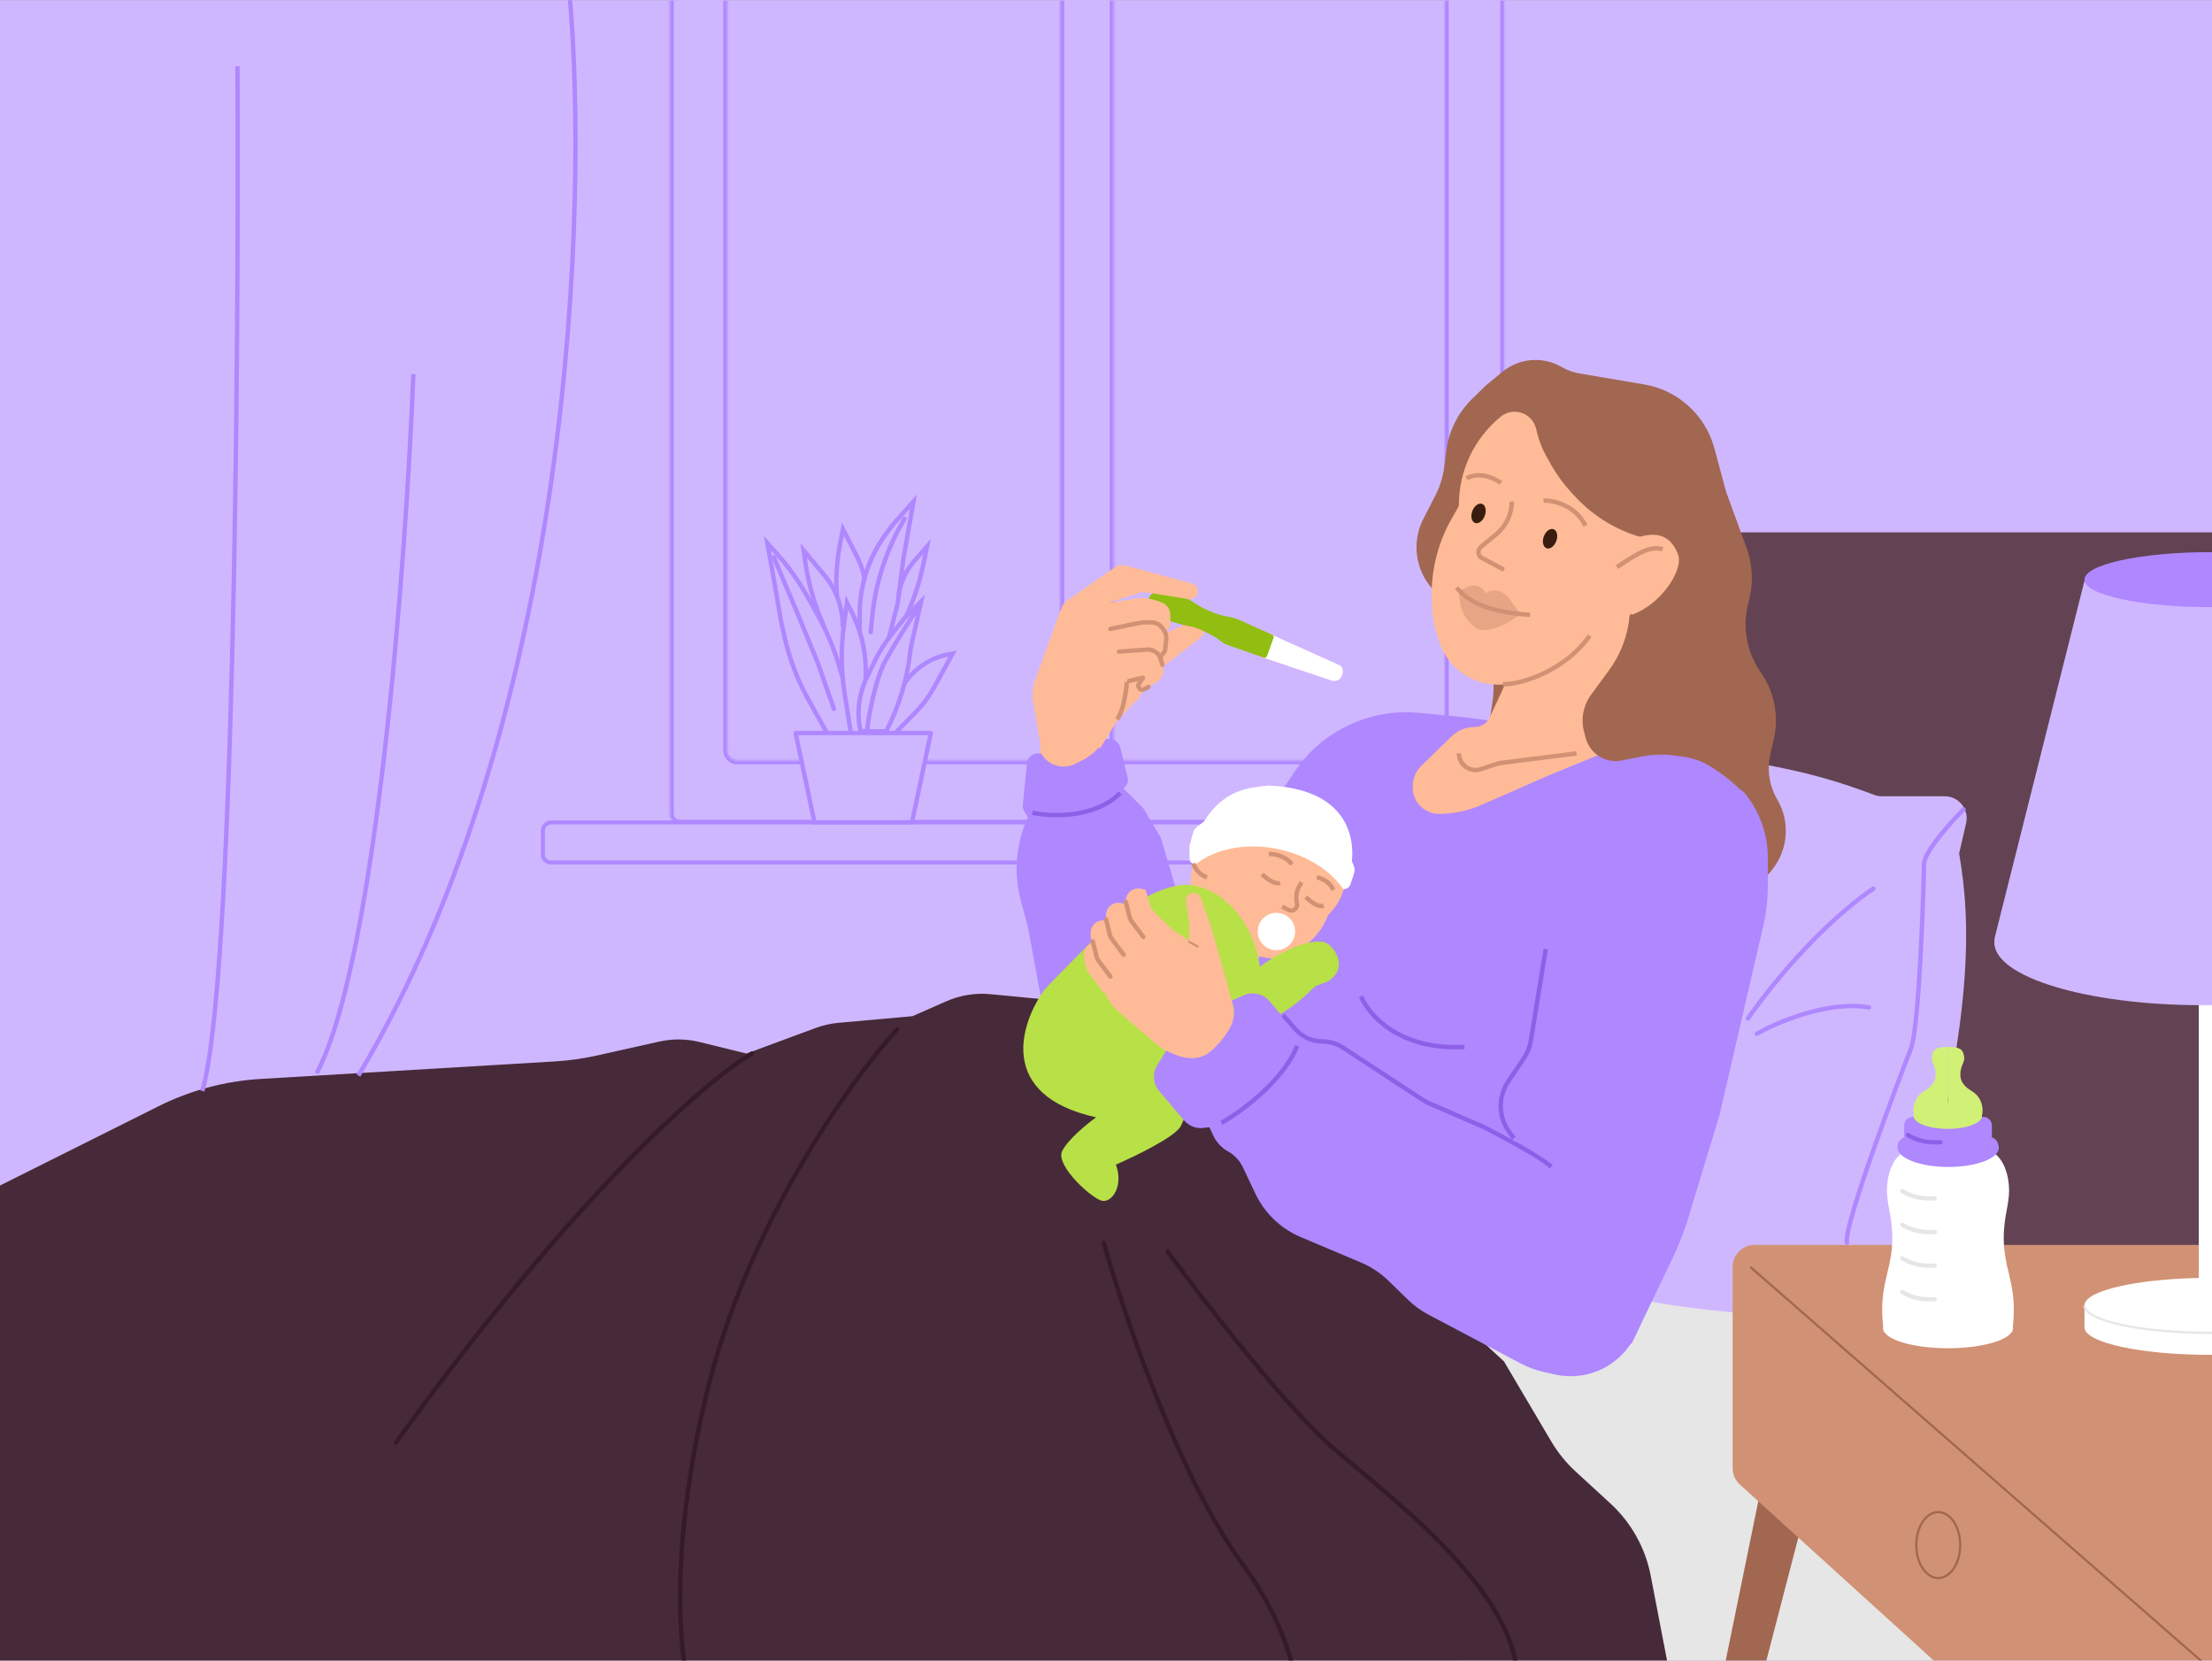
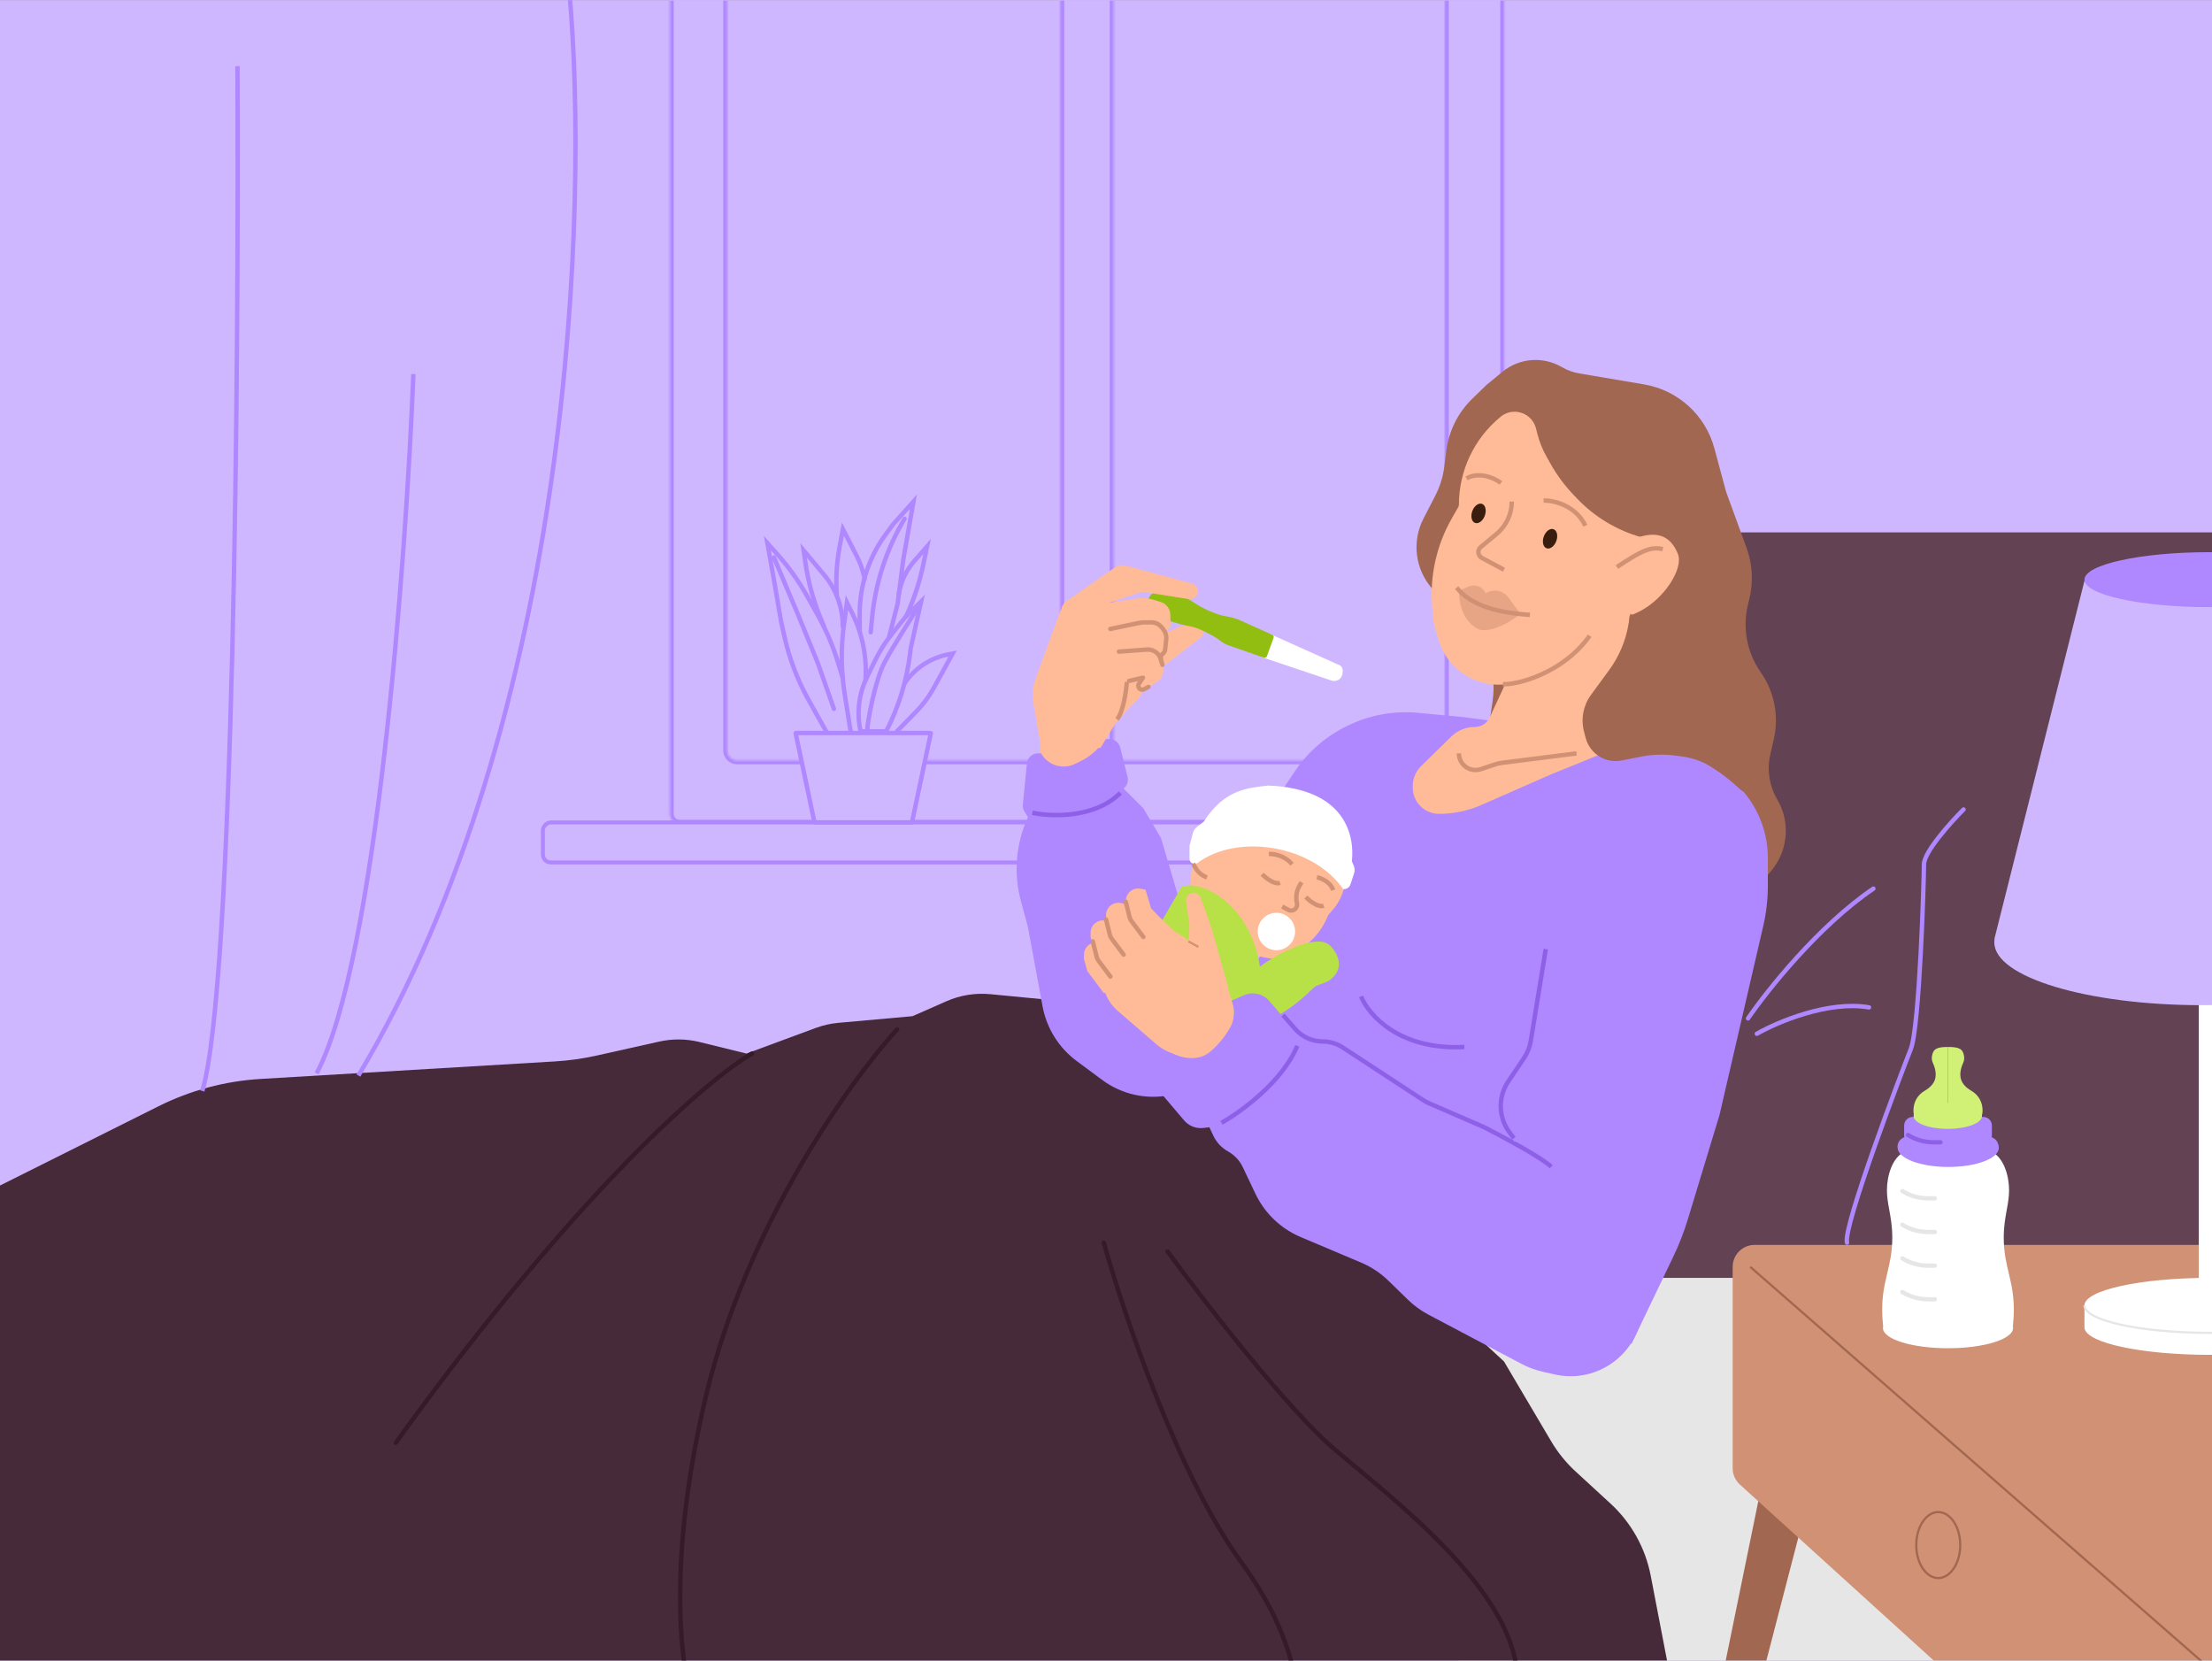
<svg xmlns="http://www.w3.org/2000/svg" fill="none" height="563" viewBox="0 0 1006 755" width="750">
  <rect x="0" y="0" width="1006" height="755" fill="#808080" stroke="none" />
  <g clip-path="url(#clip0_825_2272)">
    <rect fill="#CFB7FF" height="755" transform="matrix(-1 0 0 1 1006 0)" width="1006" />
    <mask fill="white" id="path-1-inside-1_825_2272">
      <path clip-rule="evenodd" d="M304.596 -55.493C304.596 -57.982 306.614 -60 309.103 -60H335.245C332.756 -60 330.738 -57.982 330.738 -55.493V341.15C330.738 343.639 332.756 345.657 335.245 345.657H482.183V-55.493C482.183 -57.982 484.201 -60 486.691 -60H502.015C504.505 -60 506.523 -57.982 506.523 -55.493V345.657H652.559C655.048 345.657 657.066 343.639 657.066 341.15V-55.493C657.066 -57.982 655.048 -60 652.559 -60H679.603C682.092 -60 684.11 -57.982 684.11 -55.493V369.996C684.11 372.486 682.092 374.504 679.603 374.504H502.015H486.691H309.103C306.614 374.504 304.596 372.486 304.596 369.996V-55.493Z" fill-rule="evenodd" />
    </mask>
    <path clip-rule="evenodd" d="M304.596 -55.493C304.596 -57.982 306.614 -60 309.103 -60H335.245C332.756 -60 330.738 -57.982 330.738 -55.493V341.15C330.738 343.639 332.756 345.657 335.245 345.657H482.183V-55.493C482.183 -57.982 484.201 -60 486.691 -60H502.015C504.505 -60 506.523 -57.982 506.523 -55.493V345.657H652.559C655.048 345.657 657.066 343.639 657.066 341.15V-55.493C657.066 -57.982 655.048 -60 652.559 -60H679.603C682.092 -60 684.11 -57.982 684.11 -55.493V369.996C684.11 372.486 682.092 374.504 679.603 374.504H502.015H486.691H309.103C306.614 374.504 304.596 372.486 304.596 369.996V-55.493Z" fill="#CFB7FF" fill-rule="evenodd" />
    <path d="M482.183 345.657V347.46H483.986V345.657H482.183ZM506.523 345.657H504.72V347.46H506.523V345.657ZM309.103 -61.803C305.618 -61.803 302.793 -58.978 302.793 -55.493H306.399C306.399 -56.986 307.609 -58.197 309.103 -58.197V-61.803ZM335.245 -61.803H309.103V-58.197H335.245V-61.803ZM332.541 -55.493C332.541 -56.986 333.752 -58.197 335.245 -58.197V-61.803C331.76 -61.803 328.935 -58.978 328.935 -55.493H332.541ZM332.541 341.15V-55.493H328.935V341.15H332.541ZM335.245 343.854C333.752 343.854 332.541 342.643 332.541 341.15H328.935C328.935 344.635 331.76 347.46 335.245 347.46V343.854ZM482.183 343.854H335.245V347.46H482.183V343.854ZM483.986 345.657V-55.493H480.38V345.657H483.986ZM483.986 -55.493C483.986 -56.986 485.197 -58.197 486.691 -58.197V-61.803C483.206 -61.803 480.38 -58.978 480.38 -55.493H483.986ZM486.691 -58.197H502.015V-61.803H486.691V-58.197ZM502.015 -58.197C503.509 -58.197 504.72 -56.986 504.72 -55.493H508.326C508.326 -58.978 505.5 -61.803 502.015 -61.803V-58.197ZM504.72 -55.493V345.657H508.326V-55.493H504.72ZM652.559 343.854H506.523V347.46H652.559V343.854ZM655.264 341.15C655.264 342.643 654.053 343.854 652.559 343.854V347.46C656.044 347.46 658.869 344.635 658.869 341.15H655.264ZM655.264 -55.493V341.15H658.869V-55.493H655.264ZM652.559 -58.197C654.053 -58.197 655.264 -56.986 655.264 -55.493H658.869C658.869 -58.978 656.044 -61.803 652.559 -61.803V-58.197ZM679.603 -61.803H652.559V-58.197H679.603V-61.803ZM685.913 -55.493C685.913 -58.978 683.088 -61.803 679.603 -61.803V-58.197C681.097 -58.197 682.307 -56.986 682.307 -55.493H685.913ZM685.913 369.996V-55.493H682.307V369.996H685.913ZM679.603 376.307C683.088 376.307 685.913 373.481 685.913 369.996H682.307C682.307 371.49 681.097 372.701 679.603 372.701V376.307ZM502.015 376.307H679.603V372.701H502.015V376.307ZM502.015 372.701H486.691V376.307H502.015V372.701ZM309.103 376.307H486.691V372.701H309.103V376.307ZM302.793 369.996C302.793 373.481 305.618 376.307 309.103 376.307V372.701C307.609 372.701 306.399 371.49 306.399 369.996H302.793ZM302.793 -55.493V369.996H306.399V-55.493H302.793Z" fill="#AF87FF" mask="url(#path-1-inside-1_825_2272)" />
    <rect fill="#CFB7FF" height="18.197" rx="3.606" stroke="#AF87FF" stroke-width="1.803" transform="matrix(1 0 0 -1 246 391.197)" width="492.197" x="0.901" y="-0.901" />
    <path d="M1006 674L846 568L592 558L676 790L1006 824V674Z" fill="#E6E6E6" />
    <rect fill="#634253" height="339" width="294" x="746" y="242" />
-     <path d="M852.259 361.336C827.278 351.88 811.595 349.258 794 346L654 393C662 453.333 680.6 539.2 691 564C701.4 588.8 775.333 597 811 598H854L870 564C898.8 460.8 896 417.333 891 388L894.173 374.249C895.619 367.982 890.86 362 884.429 362H855.857C854.629 362 853.407 361.77 852.259 361.336Z" fill="#CFB7FF" />
    <path d="M479.971 476.952L473 338L501 335.5C506.2 344.7 524.833 412.167 532 437L544.5 491.5L531.399 502.997C524.246 509.274 514.501 511.706 505.238 509.527C498.314 507.898 492.215 503.817 488.067 498.039L486.659 496.079C482.638 490.478 480.316 483.838 479.971 476.952Z" fill="#FFBB97" />
    <path d="M683.254 169.016L676 175L669.601 181.206C663.064 187.545 658.885 195.925 657.755 204.96L656.88 211.962C656.298 216.618 654.902 221.135 652.755 225.306L647.369 235.77C642.019 246.163 643.581 258.772 651.305 267.546L668.15 285.138C676.676 294.042 680.62 306.379 678.84 318.578L677.242 329.531C674.705 346.917 683.81 363.924 699.687 371.451L769.357 404.481C781.924 410.439 796.942 406.893 805.516 395.943L806.191 395.082C813.317 385.982 814.152 373.449 808.298 363.484C804.662 357.295 803.529 349.95 805.131 342.953L806.726 335.984C809.129 325.49 806.97 314.47 800.786 305.658C794.474 296.663 792.362 285.377 794.995 274.708L795.579 272.338C797.483 264.621 797.045 256.512 794.321 249.045L785 223.5L779.672 203.741C775.606 188.661 763.135 177.328 747.736 174.718L718.254 169.721C715.441 169.244 712.738 168.264 710.274 166.826C701.698 161.823 690.912 162.697 683.254 169.016Z" fill="#A26750" />
    <path d="M612.968 329.884L613.559 329.603C623.337 324.955 634.191 323.038 644.971 324.058L665.5 326L748.5 337L754.548 338.512C768.912 342.103 782.03 349.53 792.5 360L776.5 406L705.5 473.5V528.5L688 564L656.5 571H628.5L616.5 560.5L549.5 480C551.5 469.6 569.333 440.333 578 427L571.5 422.5L564 388L588.807 350.79C594.823 341.766 603.173 334.541 612.968 329.884Z" fill="#AF87FF" />
    <path d="M682.281 189.593L683 189C688.773 184.911 696.851 187.904 698.567 194.766L699.097 196.886C700.028 200.612 701.454 204.196 703.337 207.544L705.166 210.795C708.044 215.912 711.548 220.651 715.597 224.902L717.203 226.589C725.251 235.038 735.436 241.151 746.678 244.277L741.309 278.639L735.693 285.057C724.714 297.605 709.891 306.168 693.536 309.411L686.947 310.717C684.329 311.237 681.65 311.383 678.991 311.151C667.511 310.153 657.783 302.294 654.394 291.28L653.094 287.054C652.367 284.691 651.893 282.258 651.681 279.795L651.363 276.115C650.15 262.04 653.255 247.929 660.264 235.663L663.217 230.496C663.402 230.171 663.5 229.803 663.5 229.429C663.5 214.012 670.388 199.403 682.281 189.593Z" fill="#FFBB97" />
    <path d="M763.125 251.888C757.921 238.889 746.962 243.224 739.33 246.417C731.284 254.866 715.969 277.886 729.935 280.563C749.139 284.245 766.615 260.607 763.125 251.888Z" fill="#FFBB97" />
    <path d="M687.544 228V228C687.544 233.7 685.001 239.102 680.607 242.734L673.444 248.653C671.801 250.012 672.059 252.603 673.939 253.61L684 259" stroke="#D19174" stroke-width="2" />
    <path d="M702.01 227.51C706.483 227.429 716.547 229.608 721.013 238.978" stroke="#D19174" stroke-width="2" />
    <path d="M682.61 219.525C678.934 216.743 672.152 214.467 666.956 217.473" stroke="#D19174" stroke-width="2" />
    <path d="M662.465 267.144C668.263 274.173 678.109 278.355 695.797 279.513" stroke="#D19174" stroke-width="2" />
    <path d="M735.363 257.765C746.679 250.219 750.757 248.383 756.212 249.605" stroke="#D19174" stroke-width="2" />
    <path d="M677.532 326.115L685 310L684 306L728 282.5L741.5 276L738.569 306.408C737.904 313.304 740.856 320.052 746.37 324.246L773 344.5L745.698 340.27C740.333 339.439 734.844 340.079 729.814 342.122L705.5 352L673.693 365.964C667.63 368.626 661.081 370 654.461 370C647.855 370 642.5 364.645 642.5 358.039V357.333C642.5 353.922 643.875 350.656 646.314 348.273L660.09 334.81C662.917 332.047 666.713 330.5 670.667 330.5C673.614 330.5 676.293 328.789 677.532 326.115Z" fill="#FFBB97" />
    <path d="M684 538L702 407L714 373L771 346L793 360C800.103 368.394 804 379.034 804 390.029V402.726C804 408.889 803.298 415.031 801.908 421.035L782 507L767.656 554.25C765.888 560.075 763.679 565.757 761.049 571.247L742 611L720 597L695 578L684 538Z" fill="#AF87FF" />
    <path d="M72.008 502.996L-6 542L-16 775H762L750.74 716.448C748.311 703.818 741.888 692.302 732.417 683.6L716.54 669.01C712.204 665.025 708.478 660.424 705.482 655.354L684 619L618 558L492 456L450.387 451.999C443.576 451.344 436.711 452.447 430.449 455.203L415 462L381.305 465.024C377.784 465.34 374.32 466.121 371.004 467.348L339.5 479L318.113 473.741C312.119 472.267 305.865 472.2 299.841 473.546L271.409 479.898C265.146 481.297 258.782 482.192 252.376 482.573L118.544 490.539C102.35 491.503 86.519 495.741 72.008 502.996Z" fill="#462A39" />
    <path d="M472.025 342.5H473.5L473.608 342.684C475.708 346.286 479.564 348.5 483.733 348.5C485.553 348.5 487.347 348.076 488.975 347.262L491.935 345.782C496.226 343.637 499.832 340.335 502.347 336.249L502.5 336H504.596C506.89 336 508.89 337.561 509.447 339.787L512.813 353.254C513.239 354.957 512.74 356.76 511.498 358.002L511 358.5L520 367.5L528 381L557.5 480.5C545.349 499.672 519.471 504.487 501.237 490.969L489.656 482.383C481.523 476.353 475.979 467.463 474.142 457.507L467.5 421.5L464.304 409.656C460.877 396.955 462.008 383.454 467.5 371.5L465.905 368.948C465.318 368.009 465.06 366.902 465.17 365.801L467.05 347.002C467.305 344.446 469.456 342.5 472.025 342.5Z" fill="#AF87FF" />
    <path d="M604.036 416.014L605.964 413.842C609.204 410.192 611.234 405.629 611.776 400.779C618.081 384.881 609.034 371.292 605.889 367.922C602.744 364.552 593.362 358.472 574.146 359.343C558.773 360.04 551.682 374.273 550.057 381.303L547.425 384.507C544.202 388.431 542.187 393.205 541.623 398.251C540.699 406.515 543.747 414.728 549.838 420.389L555.024 425.21C561.35 431.09 569.399 434.782 577.984 435.742L581.163 436.097L586.084 434.157C594.35 430.898 600.864 424.314 604.036 416.014Z" fill="#FFBB97" />
    <path d="M591.903 401.102L590.959 402.762C589.602 405.15 589.202 407.965 589.842 410.636V410.636C590.386 412.906 587.993 414.754 585.934 413.654L583.113 412.147" stroke="#D19174" stroke-width="2" />
    <path d="M593.883 407.835C595.538 409.53 599.479 412.687 601.997 411.761" stroke="#D19174" stroke-width="2" />
    <path d="M574.018 397.447C575.673 399.142 579.613 402.299 582.132 401.373" stroke="#D19174" stroke-width="2" />
    <path d="M573 439.5C569 412.3 548 400 537.5 403L521.5 430.5L531.5 442L547 459C566 480 593 453.5 597.5 449C598.951 447.549 603.965 446.837 605.5 445C611.5 440 608.5 433.5 605 430C602.764 427.764 599.5 427.5 593.5 429C588.396 430.276 578.667 435 573 439.5Z" fill="#B8E047" />
-     <path d="M501.5 423C520.7 403.8 536.834 401.333 542.5 402.5C551 412 566.7 435.5 561.5 453.5C556.3 471.5 540.334 486.667 533 492L535 494C541.5 500.5 540 506 537 512C534.6 516.8 516.334 525.667 507.5 529.5C511 539 506 546.5 501.5 546C497 545.5 480 530 483 523.5C485.4 518.3 494.334 511 498.5 508C453.3 498 464 465.167 475 450C475.834 449 482.3 442.2 501.5 423Z" fill="#B8E047" />
    <path d="M543.5 380C546.3 376.8 551 381.333 553 384C553.667 389.5 553.6 400.1 548 398.5C541 396.5 540 384 543.5 380Z" fill="#FFBB97" />
    <path d="M610.892 404.202C596.981 384.255 563.016 378.724 544.711 392.263C543.267 393.331 541 392.367 541 390.571L541 384.5L542.56 378.625C542.842 377.566 543.464 376.628 544.33 375.956L547.5 373.5C556.786 358.841 567.743 358.124 576.91 357.136C612.468 358.595 616.061 380.463 614.821 391.56L615.665 393.516C616.151 394.64 616.207 395.903 615.824 397.066L614.16 402.106C613.703 403.489 612.34 404.364 610.892 404.202Z" fill="white" />
    <path d="M542.592 392.636C543.309 393.723 544.576 397.386 548.938 398.88" stroke="#D19174" stroke-width="2" />
    <path d="M598.912 398.838C600.881 399.226 605.117 400.941 606.307 404.696" stroke="#D19174" stroke-width="2" />
    <path d="M577.062 388.228C579.252 388.137 584.427 388.951 587.605 392.928" stroke="#D19174" stroke-width="2" />
    <circle cx="580.5" cy="423.5" fill="white" r="8.5" />
    <path d="M565.696 452.494L560 455C561.845 458.689 561.49 463.097 559.08 466.444L555.172 471.872C554.394 472.952 553.47 473.918 552.426 474.743L550.119 476.564C546.56 479.374 541.934 480.45 537.5 479.5L530.5 477.5L526.301 484.324C524.034 488.008 524.392 492.732 527.19 496.032L538.501 509.373C540.684 511.948 544.019 513.248 547.369 512.829L550 512.5L551.801 516.326C553.231 519.365 555.579 521.878 558.515 523.508C561.432 525.129 563.77 527.62 565.203 530.633L570.966 542.756C575.175 551.609 582.488 558.608 591.518 562.425L619.071 574.071C623.65 576.007 627.828 578.779 631.392 582.246L640.383 590.994C643.114 593.651 646.21 595.904 649.578 597.685L691.856 620.044C694.939 621.674 698.222 622.895 701.621 623.674L706.954 624.896C715.612 626.88 724.705 625.267 732.152 620.426C737.595 616.888 741.865 611.815 744.422 605.848L761.5 566C761 559 731.5 566.5 720.5 548C709.5 529.5 691.5 525.5 686.5 521C682.5 517.4 659.833 506.833 649 502L619.418 480.923C612.642 476.095 604.528 473.5 596.207 473.5H593L577.328 455.152C574.462 451.797 569.735 450.716 565.696 452.494Z" fill="#AF87FF" />
    <path d="M555.5 510.5C564.167 505.667 583.2 491.9 590 475.5" stroke="#8D60E7" stroke-width="2" />
    <path d="M667.817 266.65L663.555 268.514C663.532 277.704 667.219 283.014 671.761 285.723C675.394 287.89 683.761 285.2 691.523 279.103L685.965 271.575C683.577 268.342 679.092 267.514 675.707 269.68C674.349 266.682 670.833 265.332 667.817 266.65Z" fill="#D19174" opacity="0.5" />
    <ellipse cx="704.952" cy="244.896" fill="#391D0F" rx="3.027" ry="4.613" transform="rotate(20.152 704.952 244.896)" />
    <ellipse cx="672.43" cy="233.373" fill="#391D0F" rx="3.027" ry="4.613" transform="rotate(20.152 672.43 233.373)" />
    <path d="M683.5 311C689.167 311.5 710.5 306.5 723 289" stroke="#D19174" stroke-width="2" />
    <path d="M524.568 306.365L546.02 289.863C547.858 288.449 548.202 285.812 546.788 283.973C545.616 282.45 543.56 281.916 541.796 282.677L520.646 291.8L499.975 297.483C500.895 306.041 502.796 324.039 503.035 327.562C503.273 331.085 511.678 322.478 517.5 318L524.568 306.365Z" fill="#FFBB97" />
    <path d="M577.853 288.314L576.782 289.667L574.03 297.412L573.959 298.765L606.018 309.524C606.018 309.524 609.621 310.15 610.497 306.532C611.215 303.583 609.563 302.568 609.563 302.568L577.853 288.314Z" fill="white" />
    <path d="M557.208 280.089C559.295 280.405 561.343 280.94 563.318 281.686C563.318 281.686 570.17 284.762 578.672 288.605C579.175 288.832 579.418 289.409 579.23 289.927L576.169 298.352C575.971 298.895 575.374 299.179 574.829 298.989L558.753 293.38C557.425 292.912 556.18 292.236 555.065 291.376L554.309 290.789C551.877 288.902 544.525 285.31 542.452 284.984C540.378 284.659 528.561 282.161 524.307 278.508C520.053 274.856 522.185 269.381 527.085 268.33C531.984 267.279 540.834 272.442 544.041 274.587C547.247 276.732 553.479 279.482 557.208 280.089Z" fill="#91BE10" />
    <path d="M482.755 279.46C485.719 291.413 492.19 314.046 494.944 319.052C501.593 322.473 509.192 316.828 516.284 314.669C517.918 314.171 519.387 313.681 520.613 313.269L526.019 310.137C528.078 308.944 529.259 306.666 529.048 304.297L528.685 300.233L529.393 298.407C529.535 298.041 529.641 297.661 529.711 297.274L530.779 291.309C531.054 289.774 530.669 288.195 529.718 286.959C531.27 286.657 532.379 285.28 532.343 283.7L532.244 279.4C532.184 276.797 530.485 274.517 528.008 273.716L525.298 272.84C522.365 271.891 519.25 271.652 516.207 272.14L504.342 274.046L518.086 269.471C519.015 269.161 520.005 269.08 520.973 269.232L540.599 272.328C542.936 272.697 544.99 270.754 544.75 268.4C544.599 266.913 543.548 265.674 542.106 265.283L512.036 257.124C510.291 256.65 508.425 256.973 506.94 258.005L485.183 273.127C483.142 274.545 482.157 277.048 482.755 279.46Z" fill="#FFBB97" />
    <path d="M504.978 285.914L516.162 283.569L518.806 283.055C519.182 282.982 519.564 282.944 519.947 282.942L523.577 282.926C525.487 282.917 527.291 283.801 528.456 285.315L529.165 286.236C530.125 287.484 530.567 289.055 530.399 290.621L529.89 295.355C529.814 296.064 529.452 296.711 528.887 297.145V297.145C528.025 297.808 527.664 298.937 527.983 299.977L528.672 302.229" stroke="#D19174" stroke-linecap="round" stroke-width="2" />
    <path d="M508.865 296.233L521.594 295.287C524.292 295.087 526.803 296.682 527.767 299.211L527.954 299.703" stroke="#D19174" stroke-linecap="round" stroke-width="2" />
    <path d="M513.466 309.561L519.804 308.083L518.007 310.748C517.432 311.601 517.693 312.761 518.578 313.285V313.285C519.115 313.603 519.779 313.618 520.33 313.324L522.333 312.254" stroke="#D19174" stroke-linecap="round" stroke-linejoin="round" stroke-width="2" />
    <path d="M470.828 308.989L482.5 277L518.5 316.5L507.5 328.5L500.5 340H473.5L469.91 319.256C469.314 315.812 469.63 312.272 470.828 308.989Z" fill="#FFBB97" />
    <path d="M512.5 310C512.167 314.333 510.8 323.8 508 327" stroke="#D19174" stroke-width="2" />
    <path d="M721.162 335.517L720.405 332.641C718.884 326.858 720.051 320.698 723.583 315.874L731.826 304.615C736.218 298.617 739.191 291.699 740.521 284.385L741.5 279C756.833 288.833 788.2 310.1 791 312.5C793.193 314.38 791.439 332.032 790.015 345.841C789.551 350.345 784.365 352.711 780.673 350.091C775.963 346.748 770.504 344.616 764.776 343.881L761.48 343.459C756.526 342.824 751.501 342.988 746.598 343.944L737.441 345.731C734.865 346.234 732.2 346.005 729.748 345.071C725.513 343.457 722.316 339.9 721.162 335.517Z" fill="#A26750" />
    <path d="M583.5 461.5L589.033 467.824C592.19 471.431 596.749 473.5 601.542 473.5V473.5C604.777 473.5 607.941 474.444 610.648 476.216L647.072 500.065C648.022 500.687 649.024 501.227 650.066 501.68L675 512.5C683.5 516.833 701.5 526.5 705.5 530.5" stroke="#8D60E7" stroke-width="2" />
    <path d="M688.5 518C695.333 518.5 710.7 521 717.5 527" stroke="#AF87FF" stroke-width="2" />
    <path d="M688.5 517.5L686.53 514.873C681.423 508.064 681.185 498.767 685.938 491.706L693.057 481.13C694.666 478.738 695.74 476.027 696.204 473.181L703 431.5" stroke="#8D60E7" stroke-width="2" />
    <path d="M619 453C622.333 461.333 636.4 477.6 666 476" stroke="#8D60E7" stroke-width="2" />
    <path d="M663.5 342.5V342.5C663.5 347.666 668.561 351.313 673.461 349.68L680.311 347.396C681.102 347.133 681.917 346.947 682.744 346.842L717 342.5" stroke="#D19174" stroke-width="2" />
    <path d="M508.297 459.57L526.06 474.895C527.676 476.289 529.505 477.416 531.478 478.232L534.724 479.575C539.989 481.754 546.134 481.799 550.476 478.108C554.663 474.549 557.659 470.409 559.6 466.908C561.475 463.524 561.44 459.518 560.388 455.795L557.294 444.848C556.148 440.792 553.398 437.379 549.68 435.396C548.564 434.801 547.526 434.071 546.587 433.224L540.12 427.383C535.337 423.062 528.764 421.312 522.466 422.681L518.118 423.626C512.628 424.82 507.893 428.268 505.071 433.127L504.128 434.752C501.786 438.786 500.95 443.52 501.77 448.113C502.566 452.568 504.871 456.614 508.297 459.57Z" fill="#FFBB97" />
    <path d="M551 422L558.5 448.5L540 436.5L541 421L539.411 409.875C539.173 408.21 540.16 406.613 541.756 406.081C543.557 405.481 545.506 406.435 546.138 408.225L551 422Z" fill="#FFBB97" />
    <path d="M523.5 413C527.167 416.833 534.9 424.6 536.5 425L521 427L513.5 417L512 411.5V409.547C512 407.928 512.699 406.389 513.917 405.323C515.23 404.174 517.003 403.701 518.714 404.043L521 404.5L523.5 413Z" fill="#FFBB97" />
    <path d="M514.5 419.5C518.167 423.333 525.9 431.1 527.5 431.5L512 433.5L504.5 423.5L503 418V416.047C503 414.428 503.699 412.889 504.917 411.823C506.23 410.674 508.003 410.201 509.714 410.543L512 411L514.5 419.5Z" fill="#FFBB97" />
    <path d="M507.5 427.5C511.167 431.333 518.9 439.1 520.5 439.5L505 441.5L497.5 431.5L496 426V424.047C496 422.428 496.699 420.889 497.917 419.823C499.23 418.674 501.003 418.201 502.714 418.543L505 419L507.5 427.5Z" fill="#FFBB97" />
    <path d="M504.5 437.5C508.167 441.333 515.9 449.1 517.5 449.5L502 451.5L494.5 441.5L493 436V434.047C493 432.428 493.699 430.889 494.917 429.823C496.23 428.674 498.003 428.201 499.714 428.543L502 429L504.5 437.5Z" fill="#FFBB97" />
    <path d="M469.5 369.5C478 371.333 497.9 372.1 509.5 360.5" stroke="#8D60E7" stroke-width="2" />
    <path d="M512 410L513.755 417.02C513.917 417.667 514.206 418.275 514.606 418.808L520 426" stroke="#D19174" stroke-linecap="round" stroke-width="2" />
    <path d="M503 418L504.755 425.02C504.917 425.667 505.206 426.275 505.606 426.808L511 434" stroke="#D19174" stroke-linecap="round" stroke-width="2" />
    <path d="M497 428L498.755 435.02C498.917 435.667 499.206 436.275 499.606 436.808L505 444" stroke="#D19174" stroke-linecap="round" stroke-width="2" />
    <path d="M540.5 428L545 430.5" stroke="#D19174" />
    <path d="M408 468C386.667 491.333 339.4 557.4 321 635C302.6 712.6 310 762 316 777" stroke="#351A28" stroke-linecap="round" stroke-width="2" />
    <path d="M342 479C322.333 490.333 262.4 541.6 180 656" stroke="#351A28" stroke-linecap="round" stroke-width="2" />
    <path d="M502 565C511 597.333 536.2 671.8 565 711C593.8 750.2 593 784.667 589 797" stroke="#351A28" stroke-linecap="round" stroke-width="2" />
    <path d="M531 569C547.333 591.333 585.4 640.6 607 659C634 682 687 722 690 761" stroke="#351A28" stroke-linecap="round" stroke-width="2" />
    <path d="M783 764L801 676L821 687L801 764H783Z" fill="#A26750" />
    <path d="M798 566H1024L1052 790H918L791.279 674.976C789.191 673.081 788 670.392 788 667.572V576C788 570.477 792.477 566 798 566Z" fill="#D19174" />
    <path d="M796 576L1002 756" stroke="#A26750" />
    <rect fill="white" height="144" width="7" x="1000" y="450" />
    <path clip-rule="evenodd" d="M907 427L948 264L1047 265V403.515C1076.21 408.363 1096 417.735 1096 428.5C1096 444.24 1053.69 457 1001.5 457C949.309 457 907 444.24 907 428.5C907 428.001 907.043 427.505 907.126 427.013L907 427Z" fill="#CFB7FF" fill-rule="evenodd" />
    <ellipse cx="1005" cy="263.5" fill="#AF87FF" rx="57" ry="12.5" />
    <path clip-rule="evenodd" d="M1062 593.5C1062 595.278 1060.31 596.969 1057.26 598.5C1060.31 600.031 1062 601.722 1062 603.5C1062 610.404 1036.48 616 1005 616C974.283 616 949.242 610.672 948.045 604H948V603.5V594H948.045C948.015 593.834 948 593.667 948 593.5C948 586.596 973.52 581 1005 581C1036.48 581 1062 586.596 1062 593.5Z" fill="white" fill-rule="evenodd" />
    <path d="M1062 593.5C1062 600.404 1036.48 606 1005 606C973.52 606 948 600.404 948 593.5" stroke="#E6E6E6" />
    <path d="M891.5 702.5C891.5 706.694 890.348 710.468 888.511 713.18C886.672 715.894 884.184 717.5 881.5 717.5C878.816 717.5 876.328 715.894 874.489 713.18C872.652 710.468 871.5 706.694 871.5 702.5C871.5 698.306 872.652 694.532 874.489 691.82C876.328 689.106 878.816 687.5 881.5 687.5C884.184 687.5 886.672 689.106 888.511 691.82C890.348 694.532 891.5 698.306 891.5 702.5Z" stroke="#A26750" />
    <path d="M188 170C184.667 254.667 171.2 436.8 144 488" stroke="#AF87FF" stroke-width="2" />
    <path d="M108 30C108.667 165.333 106.4 448 92 496" stroke="#AF87FF" stroke-width="2" />
    <path d="M414.195 294.589L413.898 297.054C412.409 309.424 408.72 321.429 403.005 332.501H391.394C389.524 324.191 390.545 315.493 394.288 307.842L398.13 299.988C400.114 295.933 402.533 292.105 405.345 288.572L411.646 280.655L418.922 273.42L414.195 294.589Z" stroke="#AF87FF" stroke-linecap="round" stroke-width="2" />
    <path d="M407.865 332.501L416.699 323.49C419.796 320.331 422.448 316.764 424.58 312.887L433.248 297.127L431.48 297.454C423.283 298.972 416.04 303.719 411.376 310.628V310.628" stroke="#AF87FF" stroke-linecap="round" stroke-width="2" />
    <path d="M404.329 289.656L408.234 274.445L410.835 254.193L415.426 228L406.245 238.261L402.945 242.726C399.05 247.996 396.028 253.858 393.997 260.089V260.089C392.004 266.201 390.988 272.589 390.988 279.018V287.271" stroke="#AF87FF" stroke-linecap="round" stroke-width="2" />
    <path d="M418.725 274.261C414.719 280.42 405.838 294.388 402.353 300.997C397.997 309.258 394.543 327.732 394.392 332.238" stroke="#AF87FF" stroke-linecap="round" stroke-width="2" />
    <path d="M383.367 308.564L381.163 301.299C378.939 293.969 375.942 286.897 372.222 280.201L369.597 275.475L366.995 270.842C363.124 263.95 358.508 257.503 353.23 251.618L349 246.902L352.51 266.614L355.211 282.463L356.701 289.167C358.983 299.44 362.755 309.325 367.897 318.507L375.733 332.501" stroke="#AF87FF" stroke-linecap="round" stroke-width="2" />
    <path d="M411.377 235.831V235.831C403.198 249.521 398.161 264.857 396.629 280.731L395.985 287.406M379.244 322.24L371.953 301.447L363.042 279.669L351.971 253.383" stroke="#AF87FF" stroke-linecap="round" stroke-width="2" />
    <path d="M393.643 308.975V308.975C394.293 298.558 392.207 288.151 387.591 278.789L385.184 273.905L383.802 284.109C382.391 294.532 382.509 305.105 384.154 315.494L386.804 332.231" stroke="#AF87FF" stroke-linecap="round" stroke-width="2" />
    <path d="M393.283 263.103L392.636 260.608C391.939 257.922 390.948 255.322 389.682 252.853L383.366 240.537L381.913 248.155C380.498 255.569 380.054 263.136 380.592 270.664V270.664" stroke="#AF87FF" stroke-linecap="round" stroke-width="2" />
    <path d="M383.293 284.724V284.724C383.293 276.164 380.283 267.878 374.79 261.314L365.486 250.196L366.219 255.344C367.515 264.44 369.967 273.334 373.514 281.81L374.734 284.724" stroke="#AF87FF" stroke-linecap="round" stroke-width="2" />
    <path d="M412.139 280.115L412.478 279.37C415.739 272.193 418.204 264.68 419.83 256.966L421.637 248.39L415.86 254.976C412.093 259.271 409.625 264.548 408.743 270.192V270.192" stroke="#AF87FF" stroke-linecap="round" stroke-width="2" />
    <path d="M423.328 333.335C423.339 333.285 423.301 333.238 423.25 333.238H361.929C361.878 333.238 361.84 333.285 361.851 333.335L370.406 373.831C370.414 373.869 370.447 373.895 370.485 373.895H414.694C414.732 373.895 414.765 373.869 414.773 373.831L423.328 333.335Z" fill="#CFB7FF" stroke="#AF87FF" stroke-width="2" />
    <path d="M795 463C803.667 450.333 827.2 420.8 852 404" stroke="#AF87FF" stroke-linecap="round" stroke-width="2" />
    <path d="M799 470C808.333 464.667 831.6 454.8 850 458" stroke="#AF87FF" stroke-linecap="round" stroke-width="2" />
    <path d="M893 368C887 374 875 387.4 875 393C875 400 873 467 869 477C865 487 838 558 840 565" stroke="#AF87FF" stroke-linecap="round" stroke-width="2" />
    <path clip-rule="evenodd" d="M856.488 602.971L856.425 602.973C855.23 591.813 856.778 585.316 858.316 578.867C859.457 574.079 860.591 569.318 860.593 562.695C860.594 557.614 859.88 553.685 859.226 550.085L859.226 550.085C858.673 547.043 858.163 544.236 858.163 541.167C858.163 534.467 860.593 526.584 865.802 523.807C868.009 523.806 873.332 523.806 878.959 523.806L885.94 523.806V523.808L892.92 523.807C898.547 523.807 903.87 523.807 906.077 523.808C911.286 526.585 913.716 534.468 913.716 541.168C913.716 544.237 913.206 547.044 912.653 550.086C911.999 553.686 911.285 557.615 911.286 562.697C911.288 569.319 912.422 574.08 913.564 578.868C915.101 585.317 916.649 591.814 915.454 602.974L915.394 602.973C915.476 603.252 915.518 603.535 915.518 603.821C915.518 608.89 902.276 613 885.941 613C869.605 613 856.363 608.89 856.363 603.821C856.363 603.534 856.405 603.251 856.488 602.971Z" fill="white" fill-rule="evenodd" />
    <ellipse cx="22.948" cy="8.669" fill="#AF87FF" rx="22.948" ry="8.669" transform="matrix(1 0 0 -1 863.139 530.566)" />
    <path clip-rule="evenodd" d="M869.886 507.815C867.736 507.815 865.993 509.558 865.993 511.708V516.276C865.993 516.545 866.02 516.807 866.072 517.06C864.279 517.656 862.986 519.346 862.986 521.339C862.986 523.828 865.005 525.847 867.494 525.847H904.388C906.877 525.847 908.896 523.828 908.896 521.339C908.896 519.348 907.605 517.658 905.814 517.061C905.866 516.808 905.894 516.545 905.894 516.276V511.708C905.894 509.558 904.15 507.815 902 507.815H869.886Z" fill="#AF87FF" fill-rule="evenodd" />
    <path d="M867.729 516.032V516.032C871.229 518.199 875.264 519.347 879.381 519.347H882.517" stroke="#8D60E7" stroke-linecap="round" stroke-width="1.947" />
    <path d="M865.18 541.53V541.53C868.68 543.697 872.715 544.845 876.832 544.845H879.969" stroke="#E6E6E6" stroke-linecap="round" stroke-width="1.947" />
    <path d="M865.18 556.829V556.829C868.68 558.996 872.715 560.143 876.832 560.143H879.969" stroke="#E6E6E6" stroke-linecap="round" stroke-width="1.947" />
    <path d="M865.18 572.128V572.128C868.68 574.294 872.715 575.442 876.832 575.442H879.969" stroke="#E6E6E6" stroke-linecap="round" stroke-width="1.947" />
    <path d="M865.18 587.426V587.426C868.68 589.593 872.715 590.741 876.832 590.741H879.969" stroke="#E6E6E6" stroke-linecap="round" stroke-width="1.947" />
    <path d="M870.967 507.857C876.896 508.625 879.723 508.538 885.942 508.538V476C880.863 476.001 879.157 476.869 878.645 480.167C878.254 482.689 879.435 483.273 880.073 486.208C880.711 489.142 880.623 492.825 875.351 495.905C868.617 499.84 870.172 507.754 870.967 507.857Z" fill="#D1F176" />
    <path d="M900.916 507.857C894.987 508.625 892.16 508.538 885.941 508.538V476C891.02 476.001 892.726 476.869 893.237 480.167C893.629 482.689 892.448 483.273 891.81 486.208C891.172 489.142 891.26 492.825 896.532 495.905C903.266 499.84 901.711 507.754 900.916 507.857Z" fill="#D1F176" />
    <ellipse cx="15.554" cy="5.876" fill="#D1F176" rx="15.554" ry="5.876" transform="matrix(1 0 0 -1 870.279 513.25)" />
    <path d="M259 -3C267.667 93 260.6 325.8 163 489" stroke="#AF87FF" stroke-width="2" />
  </g>
  <defs>
    <clipPath id="clip0_825_2272">
      <rect fill="white" height="755" transform="matrix(-1 0 0 1 1006 0)" width="1006" />
    </clipPath>
  </defs>
</svg>